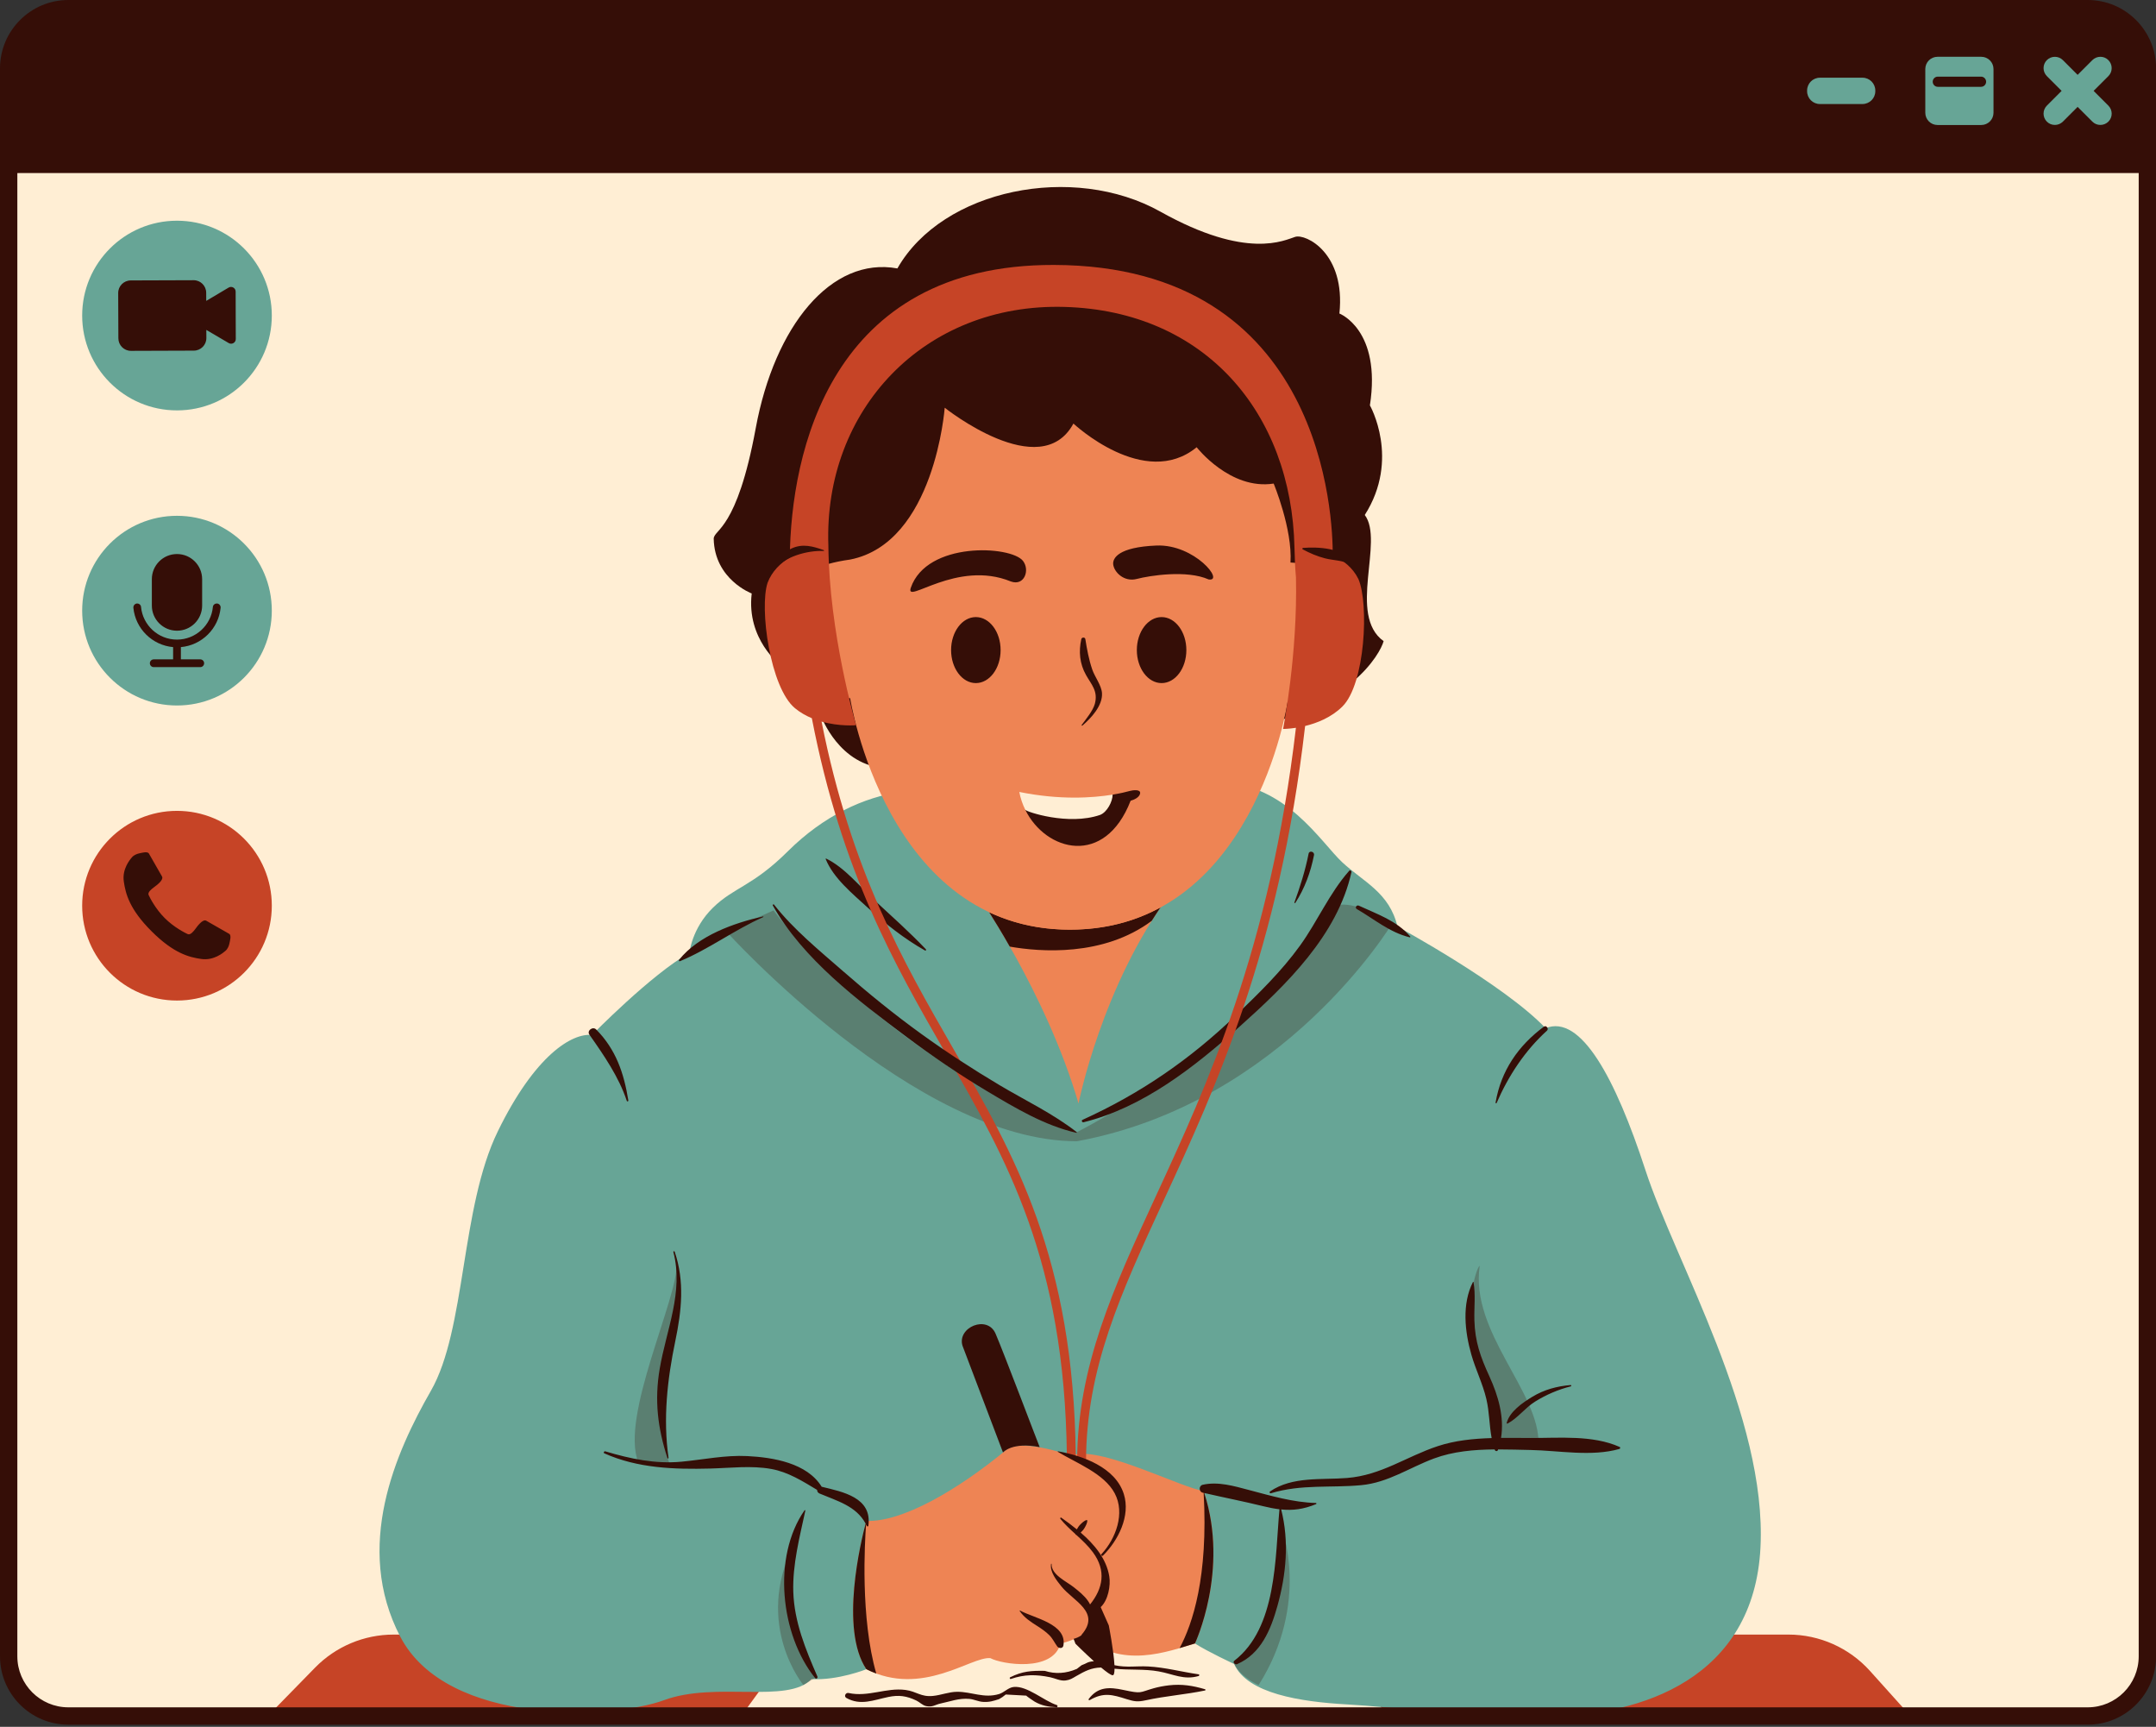
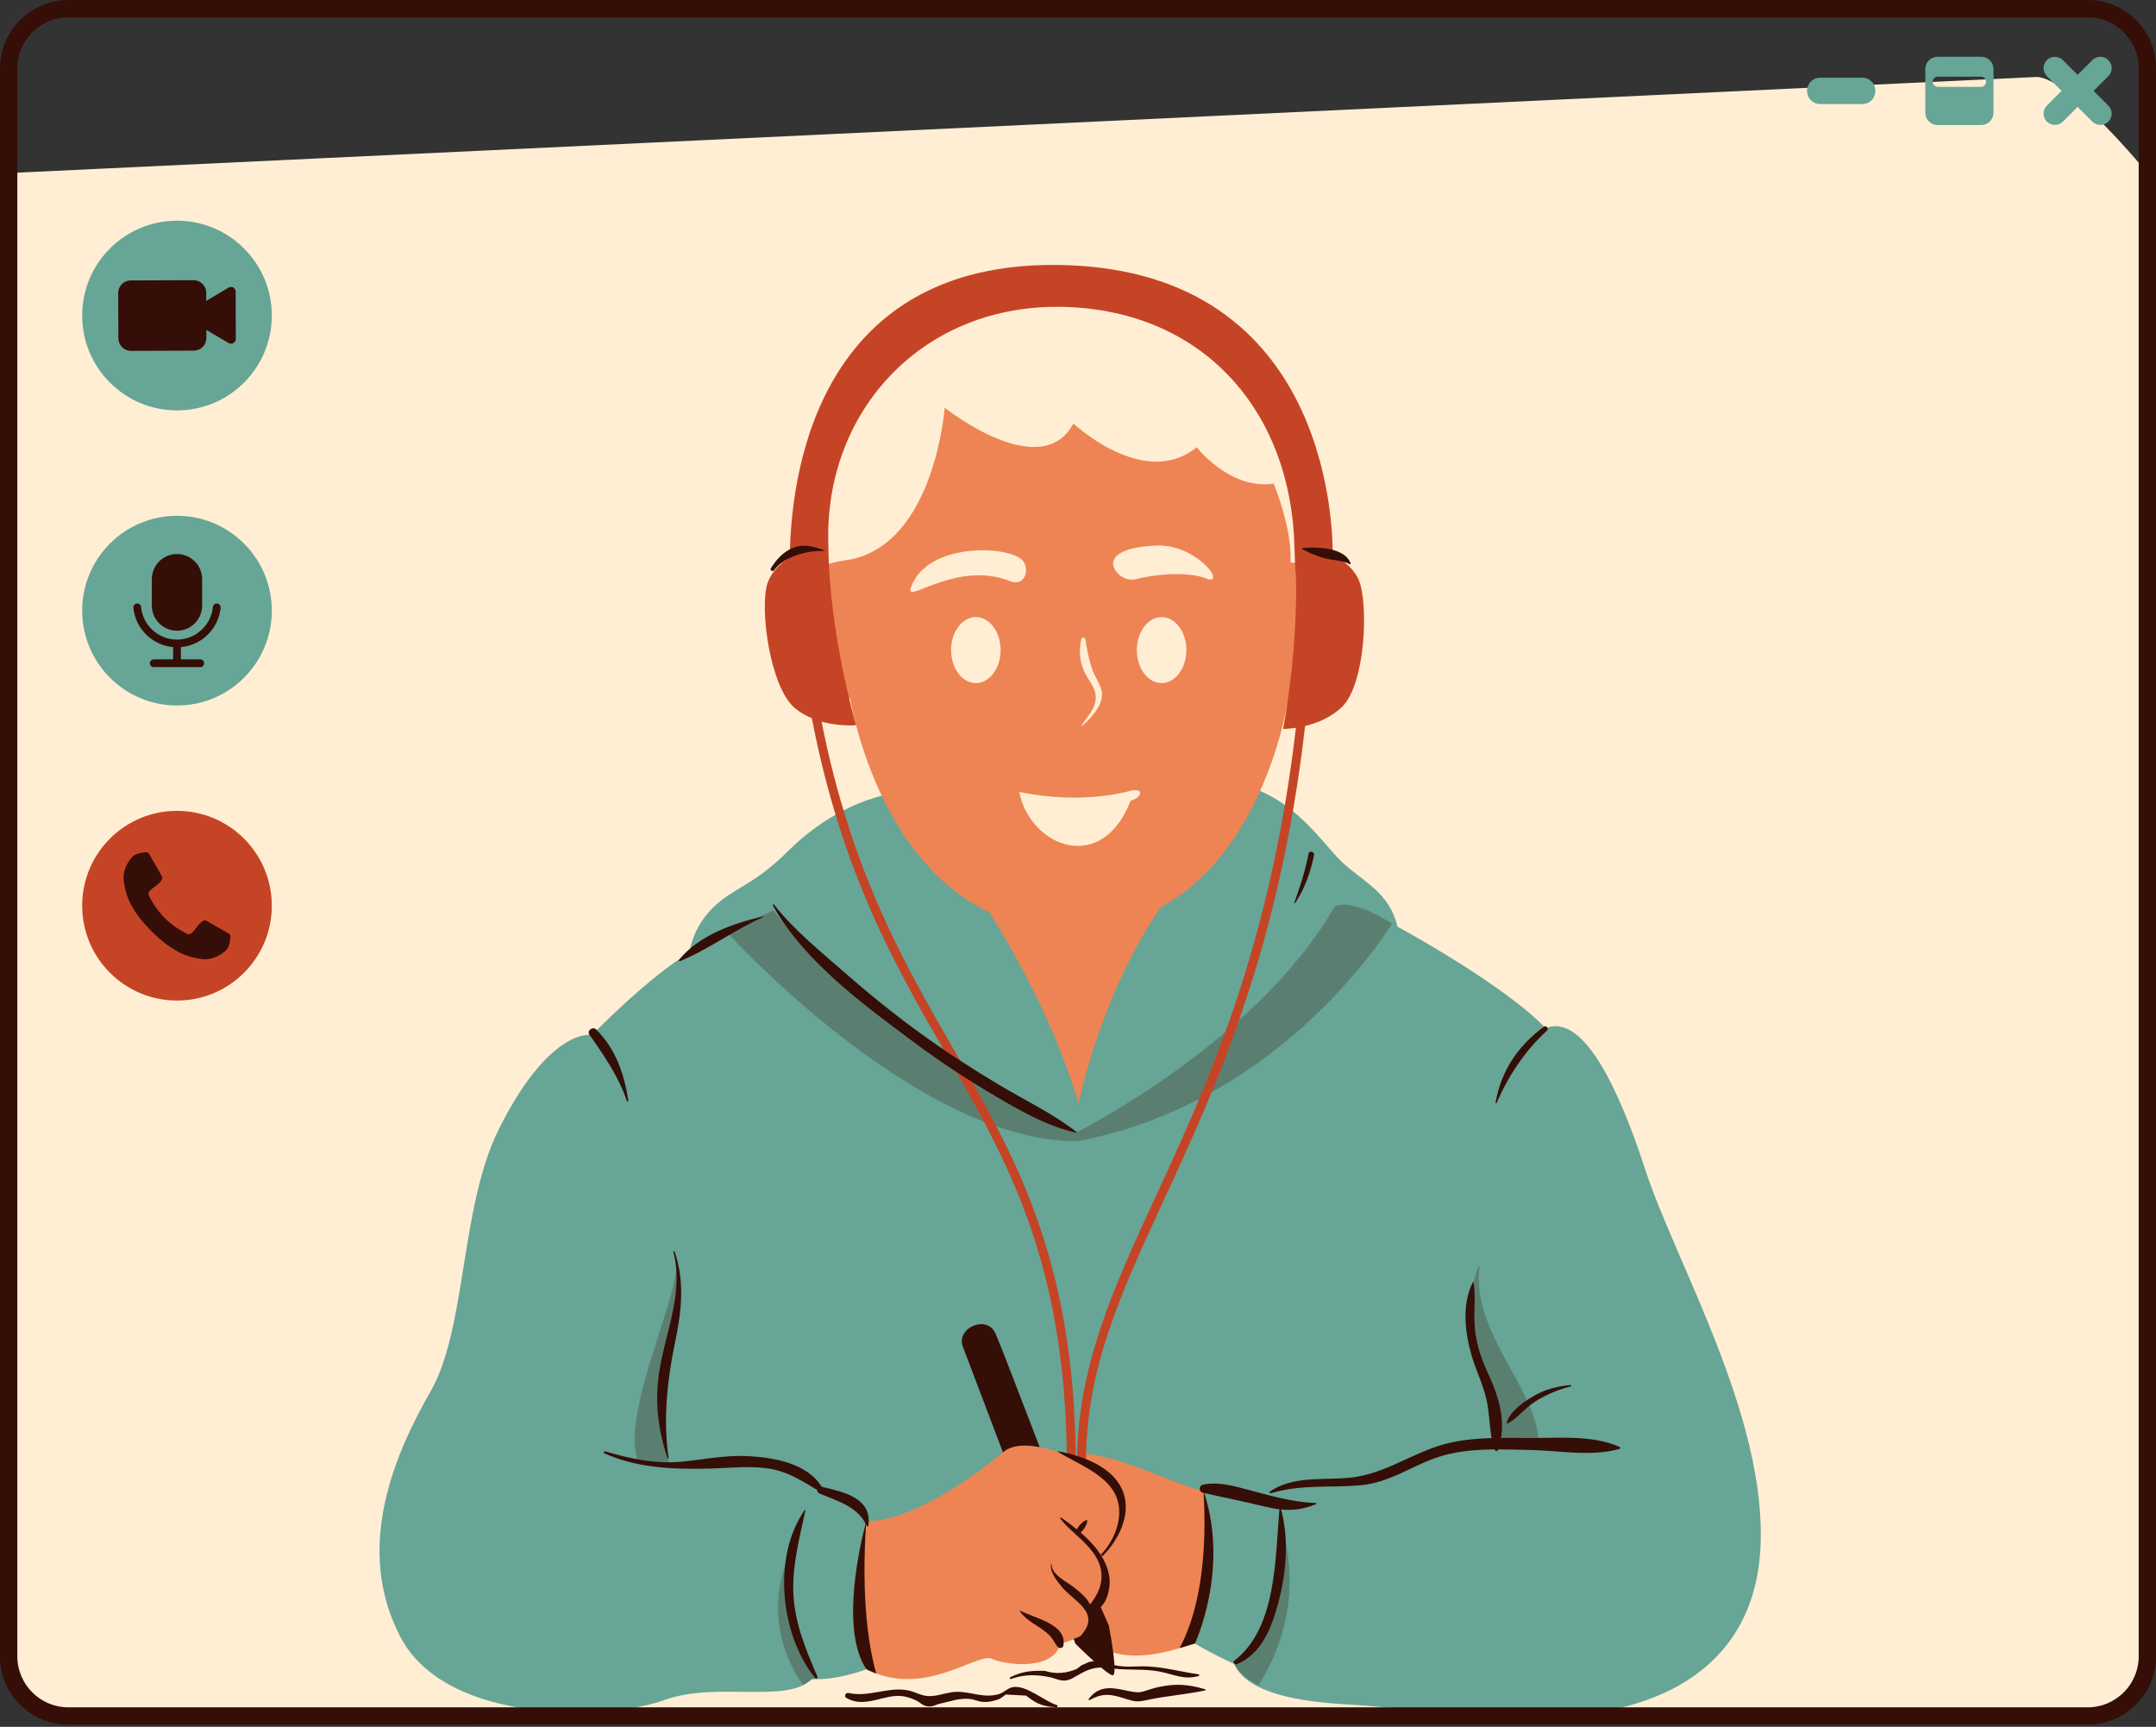
<svg xmlns="http://www.w3.org/2000/svg" height="400.2" preserveAspectRatio="xMidYMid meet" version="1.0" viewBox="0.0 0.0 499.8 400.2" width="499.8" zoomAndPan="magnify">
  <rect x="0.0" y="0.0" width="499.8" height="400.2" fill="#333333" stroke="none" />
  <g id="change1_1">
    <path d="M483.98,397.69H15.84c-7.64,0-13.83-6.19-13.83-13.83V40.11l470.03-22.27c7.64,0,25.77,22.27,25.77,22.27 v343.75C497.81,391.5,491.62,397.69,483.98,397.69z" fill="#FFEED4" />
  </g>
  <g id="change2_1">
-     <path d="M183.73,381.34l-11.91,16.36H62.07l10.98-11.23c4.79-4.89,11.34-7.65,18.19-7.65h97.73 C185.62,380.33,183.73,381.34,183.73,381.34z M433.51,387.26c-4.83-5.37-11.71-8.44-18.93-8.44H301.29 c7.27,4.77,14.22,10.96,20.58,18.88h121.02L433.51,387.26z" fill="#C64426" />
-   </g>
+     </g>
  <g id="change3_1">
    <path d="M200.85,386.85c0,0-6.57,2.63-12.74,2.29c-5.5,5.81-22.24,0.46-34.17,4.88 c-11.94,4.42-50.26,6.15-61.14-14.69s-1.06-42.79,7.1-57.02c8.15-14.24,6.85-42.37,15.49-60.09c8.64-17.72,17.23-22.84,21.84-22.36 c0,0,13.71-14.03,22.59-19.02c0,0,0.53-5.65,5.44-10.46c4.91-4.81,9.17-4.93,17.42-13.13c8.25-8.2,17.65-12.54,26.13-13.71 c8.49-1.16,35.65,39.24,73.96-2.23c15.31,0.3,23.52,14,28.4,18.54c4.88,4.54,10.93,6.97,12.79,14.9c0,0,24.69,13.38,34.34,23.54 c8.13-3.33,16.17,11.52,23.14,32.89c6.97,21.37,28.19,57.14,26.67,87.45c-1.52,30.31-27.58,39.06-49.41,39.06 c-21.82,0-35.46-2.08-46.38-2.68c-10.91-0.61-23.19-2.52-26.22-9.37c0,0-6.08-2.83-9.1-4.76 C273.99,378.94,222.58,365.96,200.85,386.85z" fill="#67A596" />
  </g>
  <g id="change4_1">
    <path d="M226.62,206.5c0,0,60.22-20.26,44.53,0.82s-21.13,48.41-21.13,48.41c-7.52-25.71-23.4-48.41-23.4-48.41" fill="#EE8454" />
  </g>
  <g id="change5_1">
    <path d="M168.39,215.89l10.93-4.9c0,0,23.83,32.8,70.2,51.45c0,0,41.76-20.77,59.87-52.33 c0,0,3.14-2.44,13.31,3.94c0,0-24.94,41.57-73.05,50.44C212.24,264.52,168.39,215.89,168.39,215.89z M155.4,339.81 c-6.38-17.75,3.67-38.21,1.46-46.9c0.35,7.83-13.17,35.46-8.89,45.94L155.4,339.81z M189.21,388.7c-8.45-11.37-5.3-30.57-5.3-30.57 c-9.16,18.54,2.33,32.38,2.33,32.38L189.21,388.7z M291.78,390.51c12.09-19.11,5.27-36.6,5.27-36.6 c0.88,24.72-10.94,31.74-10.94,31.74C287.89,388.92,291.78,390.51,291.78,390.51z M343.03,293.34c-0.85,0.43-3.87,10.37-0.81,21.22 c3.06,10.85,4.72,10.9,4.05,18.77l10.39,1.32C356.91,322.53,340.74,308.72,343.03,293.34z" fill="#350E07" opacity=".25" />
  </g>
  <g id="change5_2">
-     <path d="M190.37,165.99l-9.47-11.85c0,0-7.9-5.97-6.64-16.6c0,0-8.62-3.23-8.81-12.69c0.07-2.24,5.37-1.88,9.74-25.6 c4.37-23.72,17.51-39.86,32.84-37.04c10.52-18.44,40.81-24.45,60.97-13.16s28.8,6.58,31.26,5.84c2.45-0.75,11.7,3.75,10.24,17.77 c0,0,9.77,3.75,7.07,21.29c0,0,7.09,12.41-1.19,25.4c4.56,6.05-4.04,23.2,4.37,29.24c-0.82,3.01-7.91,15.56-31.83,20.36 c-6.34,1.27-15.18,2.51-24.75,3.64c1.17,0.35,2.29,0.82,3.31,1.5c3.18,2.15,4.82,6.11,4.86,9.95c0.06,5.29-2.7,10.43-6.87,13.68 c-4.17,3.25-9.63,4.65-14.9,4.28c-6.18-0.43-12.41-3.51-15.45-8.91c-3.12-5.51-1.85-13.81,3.26-17.81 c-17.92,1.68-32.87,2.76-32.87,2.76C194.5,177.54,190.37,165.99,190.37,165.99z M269.04,210.28c-5.84,3.19-12.78,5.17-21.03,5.17 c-7.17,0-13.36-1.52-18.71-4.04c1.28,2.02,2.94,4.73,4.78,7.97c6.96,1.22,21.67,2.42,32.92-5.98 C267.66,212.35,268.34,211.31,269.04,210.28z M312.76,201.82c-4.62,5.24-7.31,11.66-11.37,17.3c-4.35,6.04-9.75,11.27-15.11,16.4 c-10.57,10.12-22.01,17.96-35.34,24.01c-0.32,0.15-0.09,0.64,0.24,0.56c13.87-3.44,25.79-12.87,36.25-22.23 c10.76-9.63,22.61-21.11,25.86-35.73C313.35,201.84,312.98,201.56,312.76,201.82z M315,209.89c-0.53-0.24-0.98,0.49-0.46,0.79 c4.06,2.35,7.61,5.41,12.26,6.55c0.12,0.03,0.19-0.11,0.11-0.2C323.74,213.34,319.29,211.88,315,209.89z M202.78,208.69 c-3.49-3.24-6.94-7.62-11.26-9.71c-0.06-0.03-0.15,0.02-0.12,0.09c1.82,4.49,6.24,8.05,9.73,11.26c4.09,3.75,8.46,7.21,13.3,9.95 c0.18,0.1,0.35-0.13,0.21-0.28C210.88,216.05,206.79,212.41,202.78,208.69z M484.17,2.01H15.65c-7.53,0-13.64,6.11-13.64,13.64 v24.46h495.8V15.65C497.81,8.12,491.7,2.01,484.17,2.01z" fill="#350E07" />
-   </g>
+     </g>
  <g id="change4_2">
    <path d="M299.16,130.37c0.48-7.78-3.9-18.3-3.9-18.3c-10.09,1.57-17.85-8.42-17.85-8.42 c-12.13,9.94-28.57-5.49-28.57-5.49c-7.62,14.08-29.84-3.67-29.84-3.67s-2.29,31.32-21.92,35.19c-30,4.07-14.54,32.35,0,32.13 c0,0,8.31,53.64,50.95,53.64c42.64,0,50.45-52.76,50.45-52.76C319.8,156.69,317.57,131.13,299.16,130.37z M250.67,148.11 c0.1-0.45,0.86-0.48,0.93,0c0.38,2.37,0.82,4.76,1.6,7.04c0.57,1.69,2.13,3.66,2.26,5.46c0.2,2.92-2.54,5.83-4.53,7.54 c-0.09,0.08-0.27-0.03-0.18-0.14c0.99-1.35,2.62-3.28,3.06-4.91c0.78-2.96-0.82-4.46-2.06-6.68 C250.28,153.81,250.03,150.98,250.67,148.11z M226.22,158.31c-3.17,0-5.74-3.43-5.74-7.65s2.57-7.65,5.74-7.65s5.74,3.42,5.74,7.65 S229.39,158.31,226.22,158.31z M234.34,134.76c-12.57-5.15-24.6,5.53-23.2,1.46c3.73-10.81,23.2-9.79,26-6.24 C238.8,132.1,237.48,135.89,234.34,134.76z M262.1,185.57c-5.98,15.41-19.64,11.79-24.42,2.11c-0.63-1.28,16.72,1.74,20.25-3.52 c1.77-0.29,3.11-0.61,3.97-0.85c0.71-0.2,2.57-0.45,2.4,0.57C264.14,184.81,262.89,185.36,262.1,185.57z M269.28,158.31 c-3.17,0-5.74-3.43-5.74-7.65s2.57-7.65,5.74-7.65s5.74,3.42,5.74,7.65S272.45,158.31,269.28,158.31z M280.19,134.29 c-5.07-2.26-13.67-0.9-16.65-0.12c-2.98,0.78-5.28-1.59-5.48-3.37c-0.16-1.43,1.18-4.01,10.03-4.37 C276.94,126.07,283.97,134.86,280.19,134.29z M277.01,380.88c-5.93,1.74-17.31,6.25-26-1.92c0,0-2.76,1.45-5.16,1.92 c-1.77,6.75-13.68,4.82-16.27,3.4c-4.48-0.42-15.78,9.09-28.73,2.57c-6.92-10.28,0-34.38,0-34.38c8.16,0.35,21.06-7.03,32.59-16.6 c3.86-2.53,14.92,1.53,14.92,1.53c5.9-2.81,26.12,7.72,30.65,8.11C285.13,363.62,277.01,380.88,277.01,380.88z" fill="#EE8454" />
  </g>
  <g id="change1_2">
    <path d="M257.93,184.16c0,1.56-1.28,4.08-2.91,4.7c-7.4,2.55-17.13-0.75-17.34-1.18c-0.63-1.28-1.11-2.67-1.39-4.14 C245.74,185.45,253.3,184.92,257.93,184.16z" fill="#FFEED4" />
  </g>
  <g id="change2_2">
    <path d="M311.19,163.74c-2.58,2.55-5.91,3.85-8.64,4.51c-5.97,51.89-20.78,83.95-32.75,109.87 c-10.05,21.77-17.99,38.96-18.04,60.57l-2.06-0.01c0.05-22.06,8.48-40.3,18.23-61.43c11.86-25.67,26.5-57.4,32.49-108.58 c-1.78,0.27-2.98,0.27-2.98,0.27c0.1-0.6,3.38-17.3,2.99-35.08c-0.17-1.9-0.29-4.2-0.35-6.98c-0.68-31.17-20.73-54.83-53.31-55.75 c-32.58-0.92-55.86,23.9-54.74,55.29c0.17,20.19,6.25,40.98,6.42,41.65c0,0-3.78,0.35-8-0.84c6.89,34.69,18.9,55.58,30.54,75.81 c14.33,24.92,27.86,48.45,28.39,94.34l-2.06,0.02c-0.53-45.35-13.93-68.65-28.12-93.33c-11.85-20.6-24.09-41.9-31-77.62 c-1.35-0.57-2.69-1.31-3.91-2.32c-5.76-4.74-8.3-23.19-6.35-29.08c1.04-2.7,3.01-4.56,5.15-5.85c0.25-24.03,9.19-67.92,61.19-67.8 c62.82,0.14,64.72,58.93,64.67,67.31c2.36,1.08,4.62,2.78,5.96,5.5C317.36,139.9,316.5,158.49,311.19,163.74z M41.03,187.92 c-12.14,0-21.98,9.84-21.98,21.98c0,12.14,9.84,21.98,21.98,21.98c12.14,0,21.98-9.84,21.98-21.98 C63.01,197.76,53.17,187.92,41.03,187.92z" fill="#C64426" />
  </g>
  <g id="change3_2">
    <path d="M63.01,73.13c0,12.14-9.84,21.98-21.98,21.98s-21.98-9.84-21.98-21.98s9.84-21.98,21.98-21.98 S63.01,60.99,63.01,73.13z M41.03,119.54c-12.14,0-21.98,9.84-21.98,21.98c0,12.14,9.84,21.98,21.98,21.98s21.98-9.84,21.98-21.98 C63.01,129.38,53.17,119.54,41.03,119.54z M485.34,21.06l3.42-3.42c1.02-1.02,1.02-2.68,0-3.71s-2.68-1.02-3.71,0l-3.42,3.42 l-3.42-3.42c-1.02-1.02-2.68-1.02-3.71,0c-1.02,1.02-1.02,2.68,0,3.71l3.42,3.42l-3.42,3.42c-1.02,1.02-1.02,2.68,0,3.71 c1.02,1.02,2.68,1.02,3.71,0l3.42-3.42l3.42,3.42c1.02,1.02,2.68,1.02,3.71,0s1.02-2.68,0-3.71L485.34,21.06z M434.73,21.14v-0.16 c0-1.64-1.33-2.97-2.97-2.97h-9.87c-1.64,0-2.97,1.33-2.97,2.97v0.16c0,1.64,1.33,2.97,2.97,2.97h9.87 C433.4,24.1,434.73,22.78,434.73,21.14z M462.13,16v10.13c0,1.57-1.27,2.84-2.84,2.84h-10.13c-1.57,0-2.84-1.27-2.84-2.84V16 c0-1.57,1.27-2.84,2.84-2.84h10.13C460.86,13.16,462.13,14.43,462.13,16z M460.42,18.94c0-0.65-0.53-1.18-1.18-1.18h-10.02 c-0.65,0-1.18,0.53-1.18,1.18c0,0.65,0.53,1.18,1.18,1.18h10.02C459.89,20.12,460.42,19.59,460.42,18.94z" fill="#67A596" />
  </g>
  <g id="change5_3">
    <path d="M54.64,73.07l0.02,5.5c0,0.84-0.91,1.36-1.63,0.94l-5.2-3.05l0.01,1.87c0.01,1.62-1.3,2.93-2.92,2.93 l-14.55,0.05c-1.62,0.01-2.93-1.3-2.93-2.92L27.4,67.92c-0.01-1.62,1.3-2.93,2.92-2.93l14.55-0.05c1.62-0.01,2.93,1.3,2.93,2.92 l0.01,1.87l5.19-3.08c0.72-0.43,1.63,0.09,1.63,0.93L54.64,73.07z M53.11,216.41c-0.6-0.33-4.44-2.52-5.28-3.02 c-0.84-0.5-2.13,1.34-2.54,1.89c-0.41,0.55-1.15,1.49-1.78,1.2c-0.63-0.29-3.17-1.56-5.33-3.72c-2.16-2.16-3.43-4.7-3.72-5.33 c-0.29-0.63,0.65-1.37,1.2-1.78c0.55-0.41,2.38-1.7,1.89-2.54c-0.5-0.84-2.69-4.68-3.02-5.28c-0.33-0.6-1.68-0.17-2.2-0.07 c-0.51,0.1-1.25,0.36-1.73,0.91c-0.48,0.55-2.32,2.73-1.9,5.61c0.41,2.88,1.33,6.45,6.43,11.54c5.1,5.1,8.66,6.02,11.54,6.43 c2.88,0.41,5.06-1.42,5.61-1.9c0.55-0.48,0.81-1.22,0.91-1.73C53.29,218.09,53.71,216.73,53.11,216.41z M41.03,146.17 c3.22,0,5.83-2.61,5.83-5.83v-6.11c0-3.22-2.61-5.83-5.83-5.83c-3.22,0-5.83,2.61-5.83,5.83v6.11 C35.2,143.56,37.81,146.17,41.03,146.17z M31.82,139.86c-0.54,0-0.95,0.48-0.9,1.01c0.48,4.83,4.36,8.67,9.21,9.1v2.84h-4.49 c-0.5,0-0.9,0.4-0.9,0.9v0c0,0.5,0.4,0.9,0.9,0.9h10.78c0.5,0,0.9-0.4,0.9-0.9v0c0-0.5-0.4-0.9-0.9-0.9h-4.49v-2.84 c4.85-0.43,8.73-4.27,9.21-9.1c0.05-0.54-0.35-1.01-0.9-1.01c-0.45,0-0.85,0.33-0.89,0.78c-0.39,4.25-3.98,7.59-8.33,7.59 s-7.93-3.34-8.33-7.59C32.66,140.19,32.26,139.86,31.82,139.86z M307.17,129.4c1.88,0.48,4,0.43,5.73,1.35 c0.09,0.05,0.23-0.03,0.19-0.15c-1.22-3.76-7.89-3.87-11.01-3.62c-0.16,0.01-0.26,0.24-0.09,0.33 C303.62,128.19,305.37,128.94,307.17,129.4z M179.46,132.14c2.28-3.16,7.75-4.61,11.48-4.45c0.11,0,0.12-0.15,0.03-0.19 c-2.53-0.91-4.92-1.58-7.49-0.38c-2.1,0.98-3.56,2.64-4.77,4.58C178.4,132.19,179.14,132.59,179.46,132.14z M179.43,209.64 c-0.13-0.16-0.37,0.04-0.28,0.21c7.02,12.45,19.73,22.02,31.01,30.46c6.03,4.52,12.28,8.77,18.76,12.63 c6.48,3.86,13.17,7.88,20.59,9.59c0.08,0.02,0.17-0.1,0.09-0.16c-5.5-4.29-11.86-7.3-17.83-10.85c-6.23-3.71-12.31-7.65-18.19-11.9 c-6.26-4.52-12.26-9.39-18.07-14.48C190,220.33,183.94,215.4,179.43,209.64z M157.63,222.76c6.67-2.76,12.65-7.28,19.31-10.22 c0.09-0.04,0.02-0.17-0.06-0.15c-6.78,1.53-14.96,4.43-19.44,10.03C157.32,222.56,157.42,222.85,157.63,222.76z M145.66,255.02 c-1.03-6.34-2.87-11.79-7.45-16.43c-0.78-0.79-2.24,0.26-1.57,1.21c3.33,4.72,6.83,9.81,8.66,15.32 C145.38,255.36,145.7,255.26,145.66,255.02z M154.98,337.86c-1.3-9.08-0.29-18.17,1.57-27.08c1.46-6.99,2.19-13.83-0.15-20.7 c-0.06-0.19-0.35-0.11-0.3,0.08c2.41,9.26-1.64,18.04-3.17,27.07c-1.24,7.29-0.47,13.72,1.8,20.71 C154.78,338.09,155,338.02,154.98,337.86z M183.9,368.91c-0.2-6.3,1.47-12.68,2.79-18.8c0.03-0.12-0.13-0.18-0.19-0.08 c-7.5,10.78-5.63,28.86,2.49,38.9c0.25,0.3,0.63-0.08,0.5-0.39C186.75,382.25,184.12,375.88,183.9,368.91z M200.67,353.1 c-1.03,3.87-6.08,24.45,0.17,33.75c0.77,0.39,1.54,0.72,2.3,1c-3.72-12.84-2.67-30.52-2.37-34.54c0.06,0.12,0.13,0.24,0.19,0.36 c0.06,0.14,0.32,0.11,0.34-0.05c0.92-6.58-5.92-7.87-10.82-9.06c-3.4-5.51-11.23-6.81-17.27-7.11c-5.13-0.25-10.13,0.82-15.2,1.3 c-6.07,0.58-11.92-0.67-17.71-2.4c-0.27-0.08-0.47,0.35-0.2,0.47c7.72,3.45,16.2,3.74,24.56,3.52c4.66-0.12,9.51-0.74,14.14,0.1 c3.93,0.71,7.26,2.83,10.62,4.85c0,0.33,0.16,0.66,0.55,0.83C194.09,347.87,198.45,349,200.67,353.1z M305.05,348.32 c-5.22-0.12-10.49-1.68-15.5-3c-3.45-0.91-7.2-2.04-10.76-1.21c-0.9,0.21-0.9,1.61,0,1.82c0.08,0.02,0.16,0.04,0.24,0.05 c1.09,19.48-2.58,30.41-5.58,35.98c1.32-0.39,2.53-0.78,3.56-1.08c0,0,7.96-16.94,2.16-34.87c4.58,1.06,9.17,1.95,13.76,3.08 c1.3,0.32,2.5,0.55,3.67,0.69c-1.02,11.31-0.58,27.43-10.44,35.08c-0.51,0.39,0.14,1.03,0.63,0.81c5.53-2.4,7.8-7.97,9.33-13.44 c2.05-7.32,2.77-15,0.88-22.41c2.69,0.27,5.19-0.03,8.1-1.24C305.21,348.52,305.2,348.33,305.05,348.32z M375.47,335.34 c-6.25-2.8-13.98-2.06-20.69-2.08c-2.24-0.01-4.52-0.04-6.81-0.02c0.78-4.84-0.64-9.75-2.69-14.24c-2.08-4.54-3.35-8.02-3.49-13.07 c-0.08-2.98,0.3-5.85-0.2-8.81c-0.01-0.06-0.1-0.07-0.13-0.02c-2.6,5.11-1.9,11.49-0.37,16.85c0.99,3.47,2.64,6.74,3.47,10.26 c0.72,3.06,0.67,6.08,1.23,9.07c-4.25,0.13-8.5,0.55-12.49,1.87c-7.34,2.43-13.05,6.74-21.04,7.38c-5.94,0.48-12.64-0.43-17.83,3.11 c-0.21,0.14-0.09,0.51,0.18,0.43c7.12-2.15,13.72-1.2,20.97-1.88c6.22-0.59,11.14-4.06,16.85-6.18c4.45-1.65,9.26-2.06,14.06-2.1 c0.01,0.04,0.02,0.08,0.04,0.12c0.13,0.35,0.6,0.36,0.73,0c0.01-0.04,0.02-0.08,0.04-0.12c2.52,0,5.03,0.08,7.48,0.13 c6.68,0.13,14.13,1.6,20.63-0.24C375.6,335.76,375.68,335.43,375.47,335.34z M349.28,329.77c-0.03,0.11,0.09,0.2,0.19,0.15 c2.35-1.23,4.07-3.65,6.37-5.08c2.57-1.6,5.37-2.81,8.31-3.55c0.16-0.04,0.13-0.32-0.04-0.3c-3.17,0.26-6.18,1.07-8.92,2.74 C352.98,325.07,349.95,327.15,349.28,329.77z M300.28,209.25c2.2-3.41,3.54-7.1,4.33-11.07c0.16-0.81-1.09-1.16-1.25-0.34 c-0.77,3.87-1.95,7.63-3.3,11.32C300.02,209.28,300.21,209.35,300.28,209.25z M346.94,255.63c2.71-6.26,6.58-12.16,11.68-16.77 c0.49-0.44-0.17-1.33-0.71-0.93c-5.95,4.41-9.94,10.19-11.21,17.6C346.68,255.67,346.88,255.78,346.94,255.63z M244.98,395.15 c-2.91-0.92-6.83-4.49-9.96-4.19c-1.29,0.12-2.23,1.28-3.41,1.64c-3.51,1.06-6.38-0.54-9.72-0.52c-1.91,0.01-3.7,0.77-5.62,0.96 c-2.81,0.28-3.77-1.05-6.38-1.39c-4.46-0.58-8.64,1.71-13.18,0.71c-0.68-0.15-1.15,0.8-0.49,1.16c3.3,1.83,6.25,0.48,9.72-0.24 c2.42-0.5,4.21-0.26,6.51,0.84c0.75,0.36,1.4,1.1,2.26,1.28c1.52,0.31,2.01-0.32,3.36-0.61c2.17-0.45,4.23-1.28,6.66-1.06 c1.05,0.09,2.08,0.63,3.15,0.69c1.47,0.09,2.37-0.2,3.72-0.64c0.56-0.3,1.07-0.66,1.55-1.07c1.59,0.09,3.17,0.17,4.76,0.26 c0.06,0.16,1.93,1.39,1.94,1.39c1.6,0.94,3.25,1.22,5.08,1.3C245.21,395.68,245.25,395.24,244.98,395.15z M279.35,391.49 c-2.83-0.84-5.41-1.25-8.37-0.91c-1.18,0.14-2.39,0.36-3.53,0.68c-3.44,0.97-2.64,1.33-7.03,0.39c-3.28-0.7-5.91-0.77-8.05,2.12 c-0.11,0.15,0.1,0.32,0.24,0.24c3.23-1.87,5.24-1.28,8.59-0.22c1.73,0.54,2.55,0.67,4.4,0.26c4.56-1,9.17-1.32,13.74-2.27 C279.5,391.75,279.49,391.53,279.35,391.49z M257.93,388.25c0.31,0.02,0.43-0.58,0.44-1.52c3.39,0.36,6.88,0.02,10.2,0.62 c3.43,0.61,5.84,2.07,9.3,1.07c0.17-0.05,0.21-0.36,0-0.39c-3.87-0.55-7.8-1.62-11.7-1.82c-2.77-0.14-4.94,0.31-7.76-0.28 c-0.02,0-0.04-0.01-0.06-0.02c-0.17-3.37-1.31-9.21-1.31-9.21l-1.88-4.24c1.74-1.62,2.34-5.01,1.99-7.15 c-0.67-4.07-3.46-7.4-6.63-10.13c0.34-0.32,0.66-0.66,0.9-1.08c0.27-0.46,0.65-1.15,0.63-1.7c0-0.09-0.08-0.14-0.16-0.12 c-0.53,0.12-1.09,0.67-1.47,1.05c-0.33,0.33-0.57,0.71-0.79,1.11c-1.2-0.98-2.43-1.88-3.6-2.71c-0.18-0.13-0.33,0.13-0.21,0.28 c1.03,1.27,2.23,2.38,3.44,3.48c0.05,0.14,0.17,0.25,0.31,0.29c1.36,1.24,2.7,2.49,3.79,3.97c3.17,4.31,2.3,8.4-0.66,12.09 c-0.15-0.3-0.31-0.58-0.49-0.83c-0.87-1.25-2.13-2.24-3.31-3.18c-1.67-1.33-5.23-2.88-5.12-5.37c0-0.07-0.1-0.08-0.12-0.02 c-0.33,1.88,1.3,3.85,2.39,5.21c2.7,3.4,9.24,5.95,4.68,11.21c-0.03,0.04-0.04,0.09-0.04,0.13c-0.49,0.33-1.08,0.62-1.81,0.82 l0.43,1.13c0,0,2.12,2.11,4.28,4.06c0,0-0.01,0-0.01,0c-1.63,0.14-1.52,0.46-2.86,0.93c-0.36,0.28-0.72,0.56-1.08,0.84 c-2.52,1.09-5,1.24-7.44,0.46c-3.11-0.06-5.19,0.08-8.03,1.49c-0.21,0.11-0.06,0.47,0.16,0.39c3.17-1.09,5.86-1.07,9.11-0.4 c1.13,0.23,2.37,0.91,3.59,0.75c1.05-0.14,1.52-0.47,2.41-0.99c2.05-1.18,3.57-1.98,5.82-2.01 C256.47,387.47,257.49,388.22,257.93,388.25z M499.82,15.84v368.02c0,8.74-7.11,15.84-15.84,15.84H15.84 C7.11,399.7,0,392.6,0,383.86V15.84C0,7.11,7.11,0,15.84,0h468.13C492.71,0,499.82,7.11,499.82,15.84z M495.8,15.84 c0-6.52-5.3-11.82-11.82-11.82H15.84c-6.52,0-11.82,5.3-11.82,11.82v368.02c0,6.52,5.3,11.82,11.82,11.82h468.13 c6.52,0,11.82-5.3,11.82-11.82V15.84z M245.23,336.47c4.23,2.58,10.75,5,13.19,9.63c2.43,4.6,0.27,10.48-3.07,14.06 c-0.22,0.23,0.12,0.58,0.35,0.35c3.53-3.52,6.42-9.2,4.82-14.27c-1.96-6.19-9.55-8.88-15.23-9.89 C245.21,336.33,245.16,336.43,245.23,336.47z M236.38,373.36c1.11,1.59,2.5,2.47,4.12,3.5c0.97,0.62,1.91,1.27,2.73,2.08 c0.8,0.79,1.21,1.73,1.86,2.63c0.35,0.48,1.29,0.54,1.42-0.19c0.9-5.06-6.93-6.39-10.02-8.12 C236.41,373.24,236.33,373.3,236.38,373.36z M223.12,311.87l9.39,24.74c0,0,2.14-2.52,8.51-1.23c-0.67-1.63-8.3-21.81-10.22-26.28 S221.84,307.61,223.12,311.87z" fill="#350E07" />
  </g>
</svg>